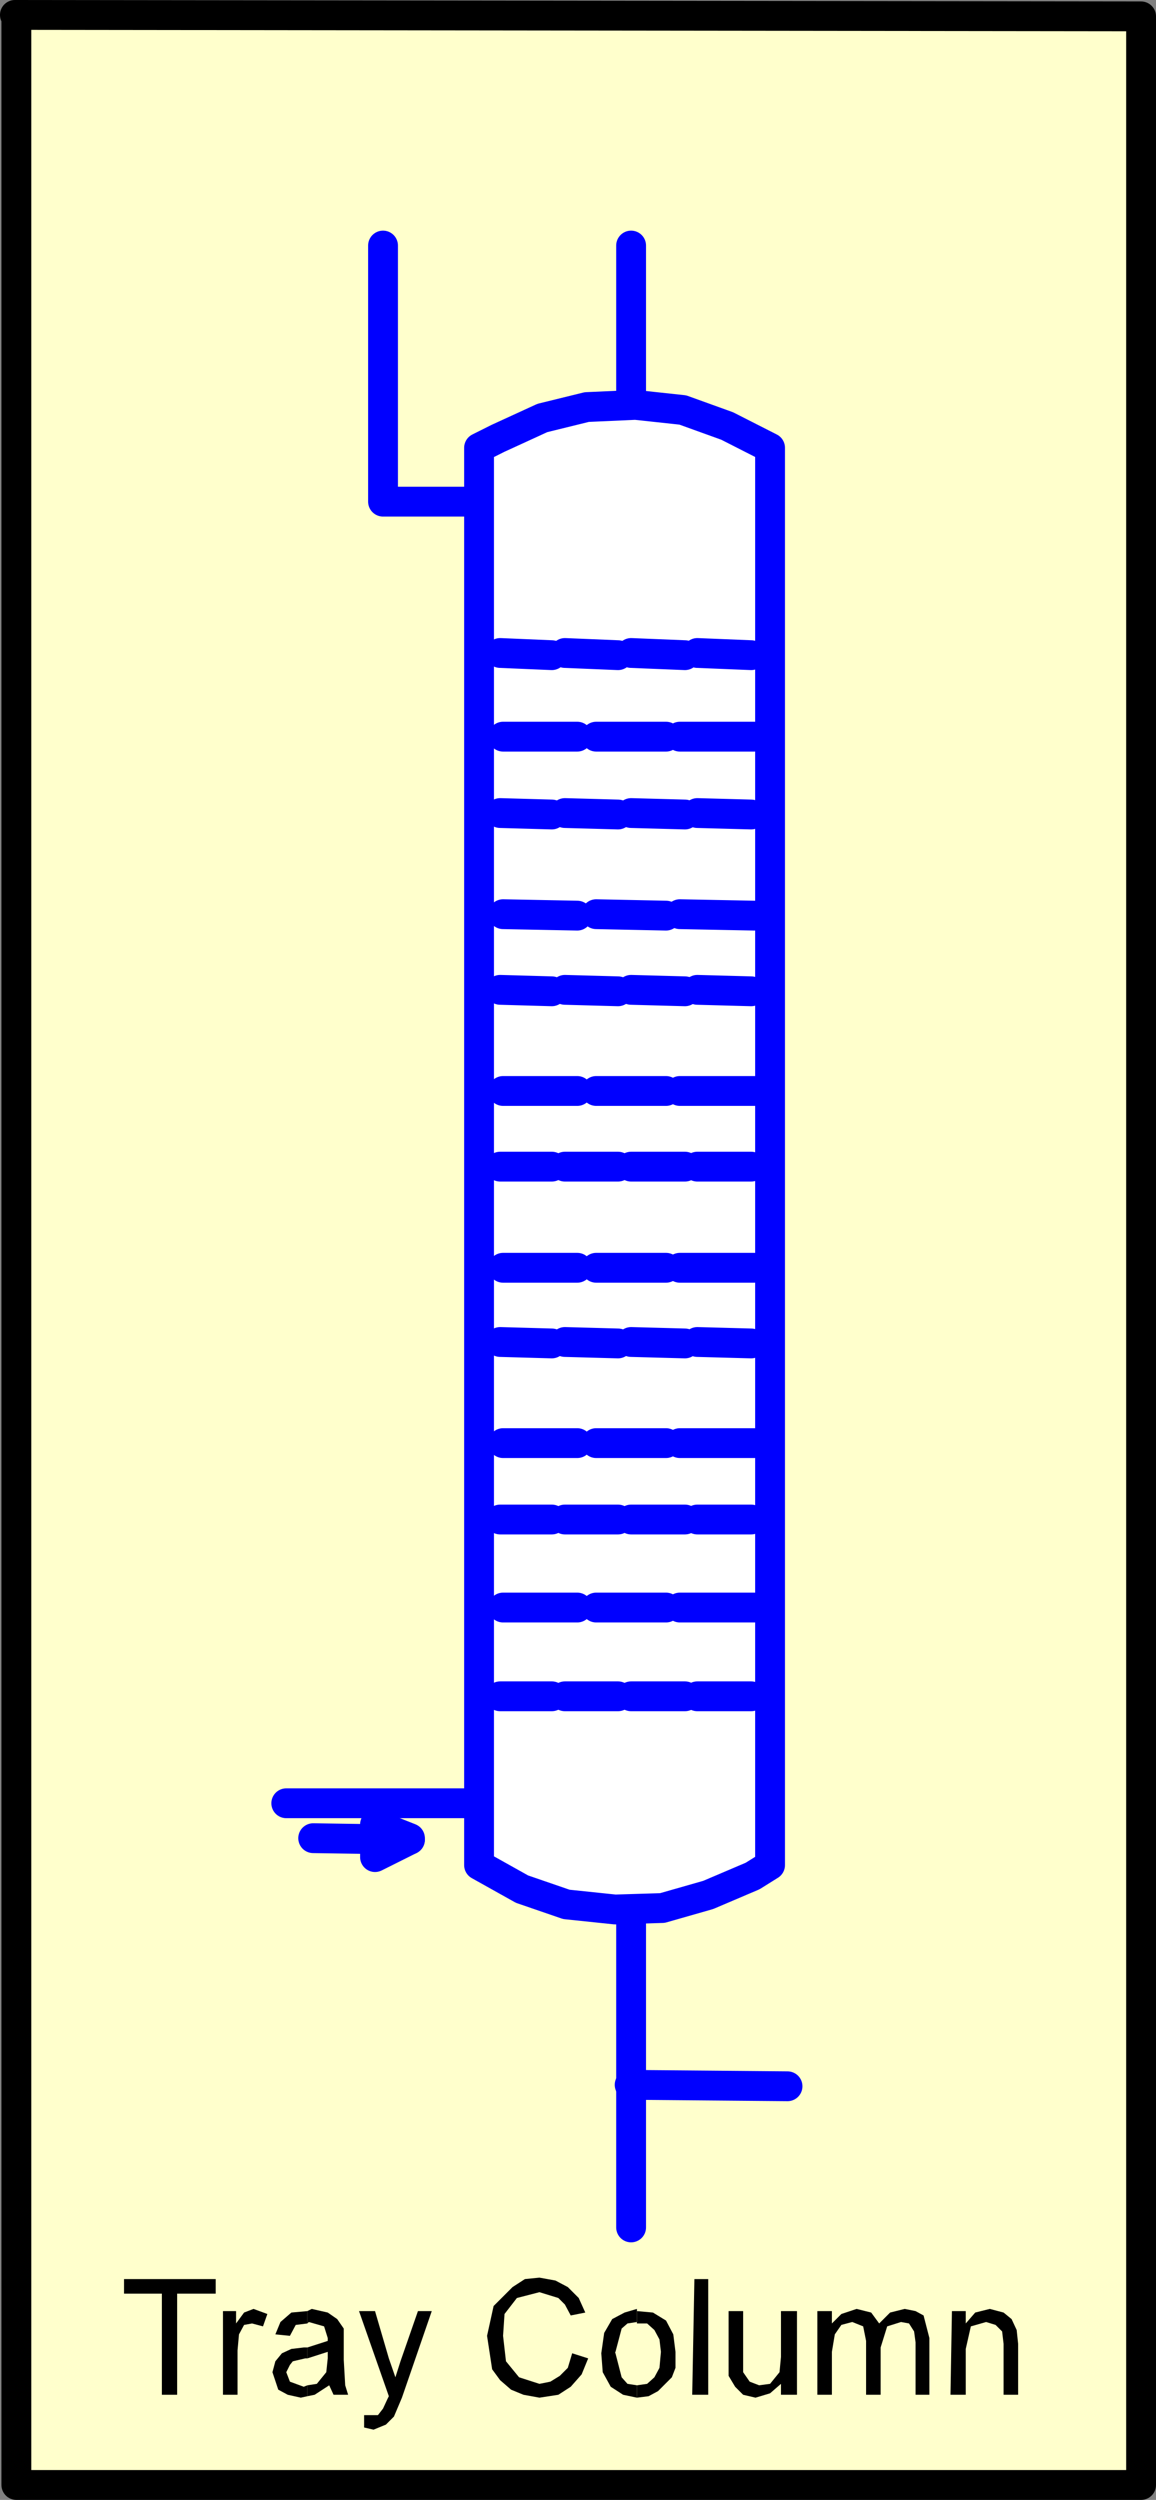
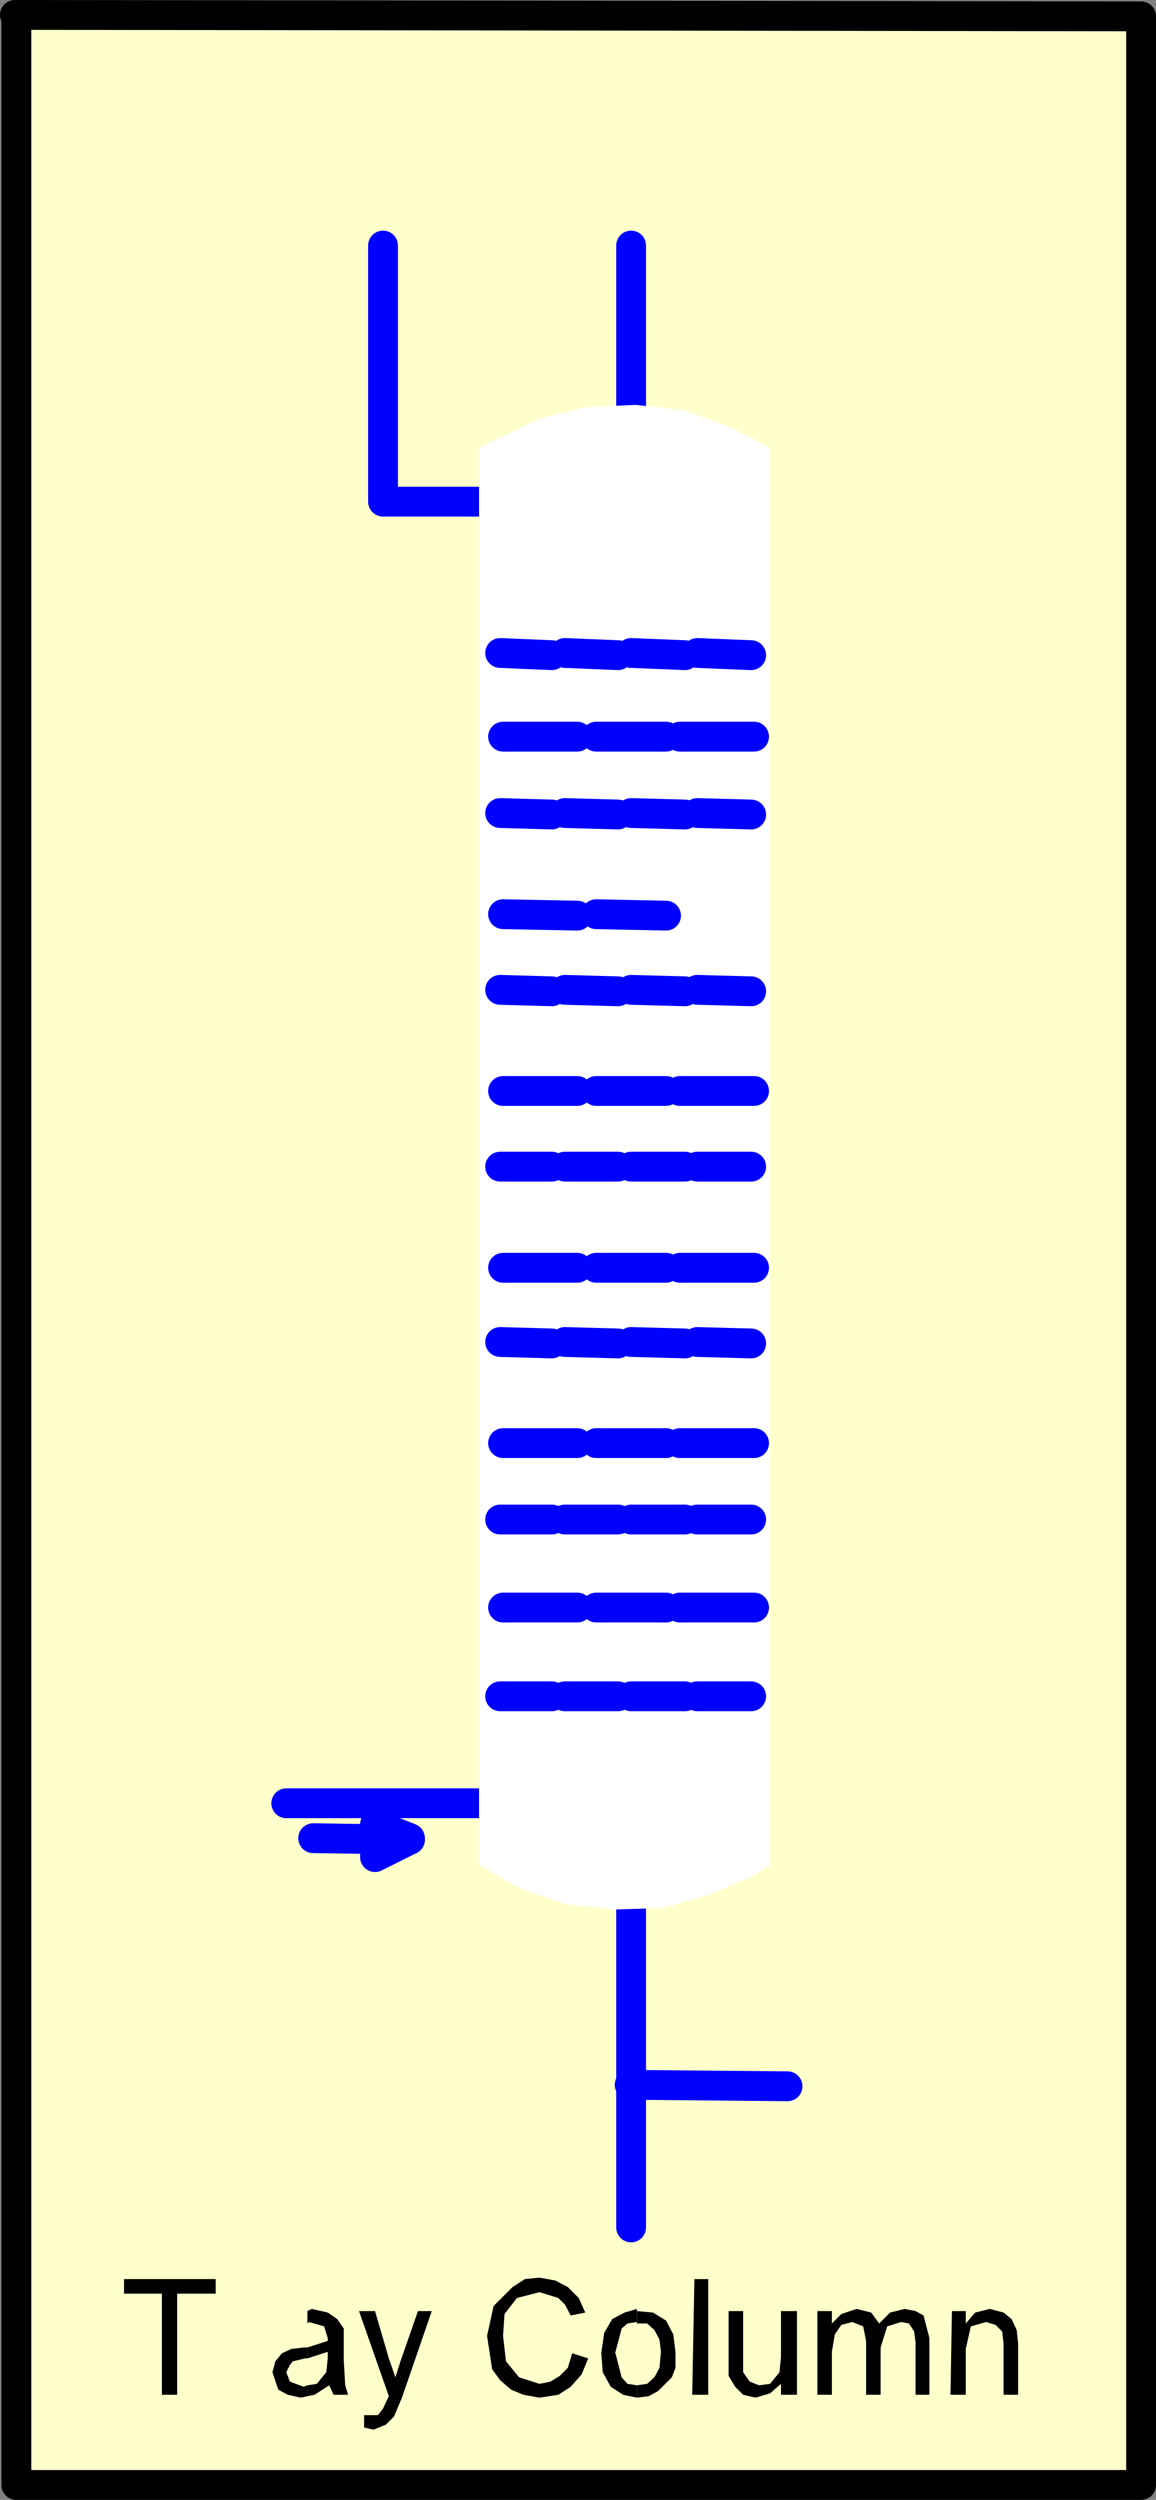
<svg xmlns="http://www.w3.org/2000/svg" xmlns:ns1="http://sodipodi.sourceforge.net/DTD/sodipodi-0.dtd" xmlns:ns2="http://www.inkscape.org/namespaces/inkscape" version="1.0" width="67.951mm" height="146.904mm" id="svg69" ns1:docname="Distillation Column 1.wmf">
  <rect width="100%" height="100%" fill="#808080" stroke="none" />
  <ns1:namedview id="namedview69" pagecolor="#ffffff" bordercolor="#000000" borderopacity="0.25" ns2:showpageshadow="2" ns2:pageopacity="0.0" ns2:pagecheckerboard="0" ns2:deskcolor="#d1d1d1" ns2:document-units="mm" />
  <defs id="defs1">
    <pattern id="WMFhbasepattern" patternUnits="userSpaceOnUse" width="6" height="6" x="0" y="0" />
  </defs>
  <path style="fill:#ffffcc;fill-opacity:1;fill-rule:evenodd;stroke:none" d="M 3.313,3.313 253.509,3.636 V 551.915 H 3.637 V 3.636 v 0 z" id="path1" />
  <path style="fill:none;stroke:#000000;stroke-width:6.627px;stroke-linecap:round;stroke-linejoin:round;stroke-miterlimit:4;stroke-dasharray:none;stroke-opacity:1" d="M 3.313,3.313 253.509,3.636 V 551.915 H 3.637 V 3.636 v 0" id="path2" />
  <path style="fill:none;stroke:#0000ff;stroke-width:6.627px;stroke-linecap:round;stroke-linejoin:round;stroke-miterlimit:4;stroke-dasharray:none;stroke-opacity:1" d="m 85.096,54.538 v 56.88 H 140.21 V 54.538" id="path3" />
  <path style="fill:none;stroke:#0000ff;stroke-width:6.627px;stroke-linecap:round;stroke-linejoin:round;stroke-miterlimit:4;stroke-dasharray:none;stroke-opacity:1" d="m 63.6,400.504 h 76.61 v 94.208" id="path4" />
  <path style="fill:#ffffff;fill-opacity:1;fill-rule:evenodd;stroke:none" d="m 106.43,99.46 4.202,-2.101 9.859,-4.525 9.859,-2.424 10.829,-0.485 10.506,1.131 9.859,3.555 9.536,4.848 V 414.24 l -3.879,2.424 -9.859,4.201 -10.182,2.909 -10.506,0.323 -10.829,-1.131 -9.859,-3.393 -9.536,-5.333 z" id="path5" />
-   <path style="fill:none;stroke:#0000ff;stroke-width:6.627px;stroke-linecap:round;stroke-linejoin:round;stroke-miterlimit:4;stroke-dasharray:none;stroke-opacity:1" d="m 106.43,99.46 4.202,-2.101 9.859,-4.525 9.859,-2.424 10.829,-0.485 10.506,1.131 9.859,3.555 9.536,4.848 V 414.24 l -3.879,2.424 -9.859,4.201 -10.182,2.909 -10.506,0.323 -10.829,-1.131 -9.859,-3.393 -9.536,-5.333 v -314.78 0" id="path6" />
  <path style="fill:none;stroke:#0000ff;stroke-width:6.627px;stroke-linecap:round;stroke-linejoin:round;stroke-miterlimit:4;stroke-dasharray:none;stroke-opacity:1" d="m 139.887,463.04 35.073,0.323" id="path7" />
  <path style="fill:none;stroke:#0000ff;stroke-width:6.627px;stroke-linecap:round;stroke-linejoin:round;stroke-miterlimit:4;stroke-dasharray:none;stroke-opacity:1" d="m 69.58,408.261 21.496,0.323" id="path8" />
  <path style="fill:#0000ff;fill-opacity:1;fill-rule:evenodd;stroke:none" d="m 91.076,408.261 -7.758,-3.07 v 7.272 l 7.758,-3.878 v 0 z" id="path9" />
  <path style="fill:none;stroke:#0000ff;stroke-width:6.627px;stroke-linecap:round;stroke-linejoin:round;stroke-miterlimit:4;stroke-dasharray:none;stroke-opacity:1" d="m 91.076,408.261 -7.758,-3.07 v 7.272 l 7.758,-3.878 v 0" id="path10" />
  <path style="fill:none;stroke:#0000ff;stroke-width:6.627px;stroke-linecap:round;stroke-linejoin:round;stroke-miterlimit:4;stroke-dasharray:none;stroke-opacity:1" d="m 111.117,376.75 h 11.475" id="path11" />
  <path style="fill:none;stroke:#0000ff;stroke-width:6.627px;stroke-linecap:round;stroke-linejoin:round;stroke-miterlimit:4;stroke-dasharray:none;stroke-opacity:1" d="m 125.502,376.75 h 11.799" id="path12" />
  <path style="fill:none;stroke:#0000ff;stroke-width:6.627px;stroke-linecap:round;stroke-linejoin:round;stroke-miterlimit:4;stroke-dasharray:none;stroke-opacity:1" d="M 140.21,376.75 H 152.17" id="path13" />
  <path style="fill:none;stroke:#0000ff;stroke-width:6.627px;stroke-linecap:round;stroke-linejoin:round;stroke-miterlimit:4;stroke-dasharray:none;stroke-opacity:1" d="m 154.918,376.75 h 11.96" id="path14" />
  <path style="fill:none;stroke:#0000ff;stroke-width:6.627px;stroke-linecap:round;stroke-linejoin:round;stroke-miterlimit:4;stroke-dasharray:none;stroke-opacity:1" d="m 151.039,357.036 h 16.486" id="path15" />
  <path style="fill:none;stroke:#0000ff;stroke-width:6.627px;stroke-linecap:round;stroke-linejoin:round;stroke-miterlimit:4;stroke-dasharray:none;stroke-opacity:1" d="m 111.764,357.036 h 16.486" id="path16" />
  <path style="fill:none;stroke:#0000ff;stroke-width:6.627px;stroke-linecap:round;stroke-linejoin:round;stroke-miterlimit:4;stroke-dasharray:none;stroke-opacity:1" d="m 132.452,357.036 h 15.516" id="path17" />
  <path style="fill:none;stroke:#0000ff;stroke-width:6.627px;stroke-linecap:round;stroke-linejoin:round;stroke-miterlimit:4;stroke-dasharray:none;stroke-opacity:1" d="m 111.117,337.484 h 11.475" id="path18" />
  <path style="fill:none;stroke:#0000ff;stroke-width:6.627px;stroke-linecap:round;stroke-linejoin:round;stroke-miterlimit:4;stroke-dasharray:none;stroke-opacity:1" d="m 125.502,337.484 h 11.799" id="path19" />
  <path style="fill:none;stroke:#0000ff;stroke-width:6.627px;stroke-linecap:round;stroke-linejoin:round;stroke-miterlimit:4;stroke-dasharray:none;stroke-opacity:1" d="M 140.21,337.484 H 152.17" id="path20" />
  <path style="fill:none;stroke:#0000ff;stroke-width:6.627px;stroke-linecap:round;stroke-linejoin:round;stroke-miterlimit:4;stroke-dasharray:none;stroke-opacity:1" d="m 154.918,337.484 h 11.96" id="path21" />
  <path style="fill:none;stroke:#0000ff;stroke-width:6.627px;stroke-linecap:round;stroke-linejoin:round;stroke-miterlimit:4;stroke-dasharray:none;stroke-opacity:1" d="m 151.039,320.517 h 16.486" id="path22" />
  <path style="fill:none;stroke:#0000ff;stroke-width:6.627px;stroke-linecap:round;stroke-linejoin:round;stroke-miterlimit:4;stroke-dasharray:none;stroke-opacity:1" d="m 111.764,320.517 h 16.486" id="path23" />
  <path style="fill:none;stroke:#0000ff;stroke-width:6.627px;stroke-linecap:round;stroke-linejoin:round;stroke-miterlimit:4;stroke-dasharray:none;stroke-opacity:1" d="m 132.452,320.517 h 15.516" id="path24" />
  <path style="fill:none;stroke:#0000ff;stroke-width:6.627px;stroke-linecap:round;stroke-linejoin:round;stroke-miterlimit:4;stroke-dasharray:none;stroke-opacity:1" d="m 111.117,298.056 11.475,0.323" id="path25" />
  <path style="fill:none;stroke:#0000ff;stroke-width:6.627px;stroke-linecap:round;stroke-linejoin:round;stroke-miterlimit:4;stroke-dasharray:none;stroke-opacity:1" d="m 125.502,298.056 11.799,0.323" id="path26" />
  <path style="fill:none;stroke:#0000ff;stroke-width:6.627px;stroke-linecap:round;stroke-linejoin:round;stroke-miterlimit:4;stroke-dasharray:none;stroke-opacity:1" d="m 140.21,298.056 11.96,0.323" id="path27" />
  <path style="fill:none;stroke:#0000ff;stroke-width:6.627px;stroke-linecap:round;stroke-linejoin:round;stroke-miterlimit:4;stroke-dasharray:none;stroke-opacity:1" d="m 154.918,298.056 11.96,0.323" id="path28" />
  <path style="fill:none;stroke:#0000ff;stroke-width:6.627px;stroke-linecap:round;stroke-linejoin:round;stroke-miterlimit:4;stroke-dasharray:none;stroke-opacity:1" d="m 151.039,281.573 h 16.486" id="path29" />
  <path style="fill:none;stroke:#0000ff;stroke-width:6.627px;stroke-linecap:round;stroke-linejoin:round;stroke-miterlimit:4;stroke-dasharray:none;stroke-opacity:1" d="m 111.764,281.573 h 16.486" id="path30" />
  <path style="fill:none;stroke:#0000ff;stroke-width:6.627px;stroke-linecap:round;stroke-linejoin:round;stroke-miterlimit:4;stroke-dasharray:none;stroke-opacity:1" d="m 132.452,281.573 h 15.516" id="path31" />
  <path style="fill:none;stroke:#0000ff;stroke-width:6.627px;stroke-linecap:round;stroke-linejoin:round;stroke-miterlimit:4;stroke-dasharray:none;stroke-opacity:1" d="m 111.117,259.112 h 11.475" id="path32" />
  <path style="fill:none;stroke:#0000ff;stroke-width:6.627px;stroke-linecap:round;stroke-linejoin:round;stroke-miterlimit:4;stroke-dasharray:none;stroke-opacity:1" d="m 125.502,259.112 h 11.799" id="path33" />
  <path style="fill:none;stroke:#0000ff;stroke-width:6.627px;stroke-linecap:round;stroke-linejoin:round;stroke-miterlimit:4;stroke-dasharray:none;stroke-opacity:1" d="M 140.21,259.112 H 152.17" id="path34" />
  <path style="fill:none;stroke:#0000ff;stroke-width:6.627px;stroke-linecap:round;stroke-linejoin:round;stroke-miterlimit:4;stroke-dasharray:none;stroke-opacity:1" d="m 154.918,259.112 h 11.96" id="path35" />
  <path style="fill:none;stroke:#0000ff;stroke-width:6.627px;stroke-linecap:round;stroke-linejoin:round;stroke-miterlimit:4;stroke-dasharray:none;stroke-opacity:1" d="m 151.039,242.307 h 16.486" id="path36" />
  <path style="fill:none;stroke:#0000ff;stroke-width:6.627px;stroke-linecap:round;stroke-linejoin:round;stroke-miterlimit:4;stroke-dasharray:none;stroke-opacity:1" d="m 111.764,242.307 h 16.486" id="path37" />
  <path style="fill:none;stroke:#0000ff;stroke-width:6.627px;stroke-linecap:round;stroke-linejoin:round;stroke-miterlimit:4;stroke-dasharray:none;stroke-opacity:1" d="m 132.452,242.307 h 15.516" id="path38" />
  <path style="fill:none;stroke:#0000ff;stroke-width:6.627px;stroke-linecap:round;stroke-linejoin:round;stroke-miterlimit:4;stroke-dasharray:none;stroke-opacity:1" d="m 111.117,219.845 11.475,0.323" id="path39" />
  <path style="fill:none;stroke:#0000ff;stroke-width:6.627px;stroke-linecap:round;stroke-linejoin:round;stroke-miterlimit:4;stroke-dasharray:none;stroke-opacity:1" d="m 125.502,219.845 11.799,0.323" id="path40" />
  <path style="fill:none;stroke:#0000ff;stroke-width:6.627px;stroke-linecap:round;stroke-linejoin:round;stroke-miterlimit:4;stroke-dasharray:none;stroke-opacity:1" d="m 140.21,219.845 11.96,0.323" id="path41" />
  <path style="fill:none;stroke:#0000ff;stroke-width:6.627px;stroke-linecap:round;stroke-linejoin:round;stroke-miterlimit:4;stroke-dasharray:none;stroke-opacity:1" d="m 154.918,219.845 11.96,0.323" id="path42" />
-   <path style="fill:none;stroke:#0000ff;stroke-width:6.627px;stroke-linecap:round;stroke-linejoin:round;stroke-miterlimit:4;stroke-dasharray:none;stroke-opacity:1" d="m 151.039,203.04 16.486,0.323" id="path43" />
  <path style="fill:none;stroke:#0000ff;stroke-width:6.627px;stroke-linecap:round;stroke-linejoin:round;stroke-miterlimit:4;stroke-dasharray:none;stroke-opacity:1" d="m 111.764,203.04 16.486,0.323" id="path44" />
  <path style="fill:none;stroke:#0000ff;stroke-width:6.627px;stroke-linecap:round;stroke-linejoin:round;stroke-miterlimit:4;stroke-dasharray:none;stroke-opacity:1" d="m 132.452,203.04 15.516,0.323" id="path45" />
  <path style="fill:none;stroke:#0000ff;stroke-width:6.627px;stroke-linecap:round;stroke-linejoin:round;stroke-miterlimit:4;stroke-dasharray:none;stroke-opacity:1" d="m 111.117,180.579 11.475,0.323" id="path46" />
  <path style="fill:none;stroke:#0000ff;stroke-width:6.627px;stroke-linecap:round;stroke-linejoin:round;stroke-miterlimit:4;stroke-dasharray:none;stroke-opacity:1" d="m 125.502,180.579 11.799,0.323" id="path47" />
  <path style="fill:none;stroke:#0000ff;stroke-width:6.627px;stroke-linecap:round;stroke-linejoin:round;stroke-miterlimit:4;stroke-dasharray:none;stroke-opacity:1" d="m 140.21,180.579 11.96,0.323" id="path48" />
  <path style="fill:none;stroke:#0000ff;stroke-width:6.627px;stroke-linecap:round;stroke-linejoin:round;stroke-miterlimit:4;stroke-dasharray:none;stroke-opacity:1" d="m 154.918,180.579 11.96,0.323" id="path49" />
  <path style="fill:none;stroke:#0000ff;stroke-width:6.627px;stroke-linecap:round;stroke-linejoin:round;stroke-miterlimit:4;stroke-dasharray:none;stroke-opacity:1" d="m 151.039,163.612 h 16.486" id="path50" />
  <path style="fill:none;stroke:#0000ff;stroke-width:6.627px;stroke-linecap:round;stroke-linejoin:round;stroke-miterlimit:4;stroke-dasharray:none;stroke-opacity:1" d="m 111.764,163.612 h 16.486" id="path51" />
  <path style="fill:none;stroke:#0000ff;stroke-width:6.627px;stroke-linecap:round;stroke-linejoin:round;stroke-miterlimit:4;stroke-dasharray:none;stroke-opacity:1" d="m 132.452,163.612 h 15.516" id="path52" />
  <path style="fill:none;stroke:#0000ff;stroke-width:6.627px;stroke-linecap:round;stroke-linejoin:round;stroke-miterlimit:4;stroke-dasharray:none;stroke-opacity:1" d="m 111.117,145.029 11.475,0.485" id="path53" />
  <path style="fill:none;stroke:#0000ff;stroke-width:6.627px;stroke-linecap:round;stroke-linejoin:round;stroke-miterlimit:4;stroke-dasharray:none;stroke-opacity:1" d="m 125.502,145.029 11.799,0.485" id="path54" />
  <path style="fill:none;stroke:#0000ff;stroke-width:6.627px;stroke-linecap:round;stroke-linejoin:round;stroke-miterlimit:4;stroke-dasharray:none;stroke-opacity:1" d="m 140.21,145.029 11.96,0.485" id="path55" />
  <path style="fill:none;stroke:#0000ff;stroke-width:6.627px;stroke-linecap:round;stroke-linejoin:round;stroke-miterlimit:4;stroke-dasharray:none;stroke-opacity:1" d="m 154.918,145.029 11.96,0.485" id="path56" />
  <path style="fill:#000000;fill-opacity:1;fill-rule:evenodd;stroke:none" d="M 35.962,531.878 V 509.417 h -8.405 v -3.232 h 20.365 v 3.232 h -8.566 v 22.461 z" id="path57" />
-   <path style="fill:#000000;fill-opacity:1;fill-rule:evenodd;stroke:none" d="m 49.538,531.878 v -18.583 h 2.909 v 2.747 l 1.778,-2.424 2.101,-0.808 3.071,1.131 -0.97,2.747 -2.424,-0.646 -1.778,0.323 -1.131,2.101 -0.323,3.555 v 9.857 z" id="path58" />
  <path style="fill:#000000;fill-opacity:1;fill-rule:evenodd;stroke:none" d="m 68.287,529.777 v 2.424 l 1.616,-0.323 3.233,-2.101 0.97,2.101 h 3.233 l -0.647,-2.101 -0.323,-5.656 v -4.201 -2.747 l -1.455,-2.101 -2.101,-1.454 -3.556,-0.808 -0.97,0.485 v 2.747 l 0.323,-0.323 3.394,0.97 0.808,2.585 v 0.646 l -4.526,1.454 v 2.424 l 4.526,-1.454 v 1.454 l -0.323,3.07 -2.101,2.585 z" id="path59" />
-   <path style="fill:#000000;fill-opacity:1;fill-rule:evenodd;stroke:none" d="m 68.287,515.719 v -2.424 l -3.556,0.323 -2.424,2.101 -1.131,2.747 3.233,0.323 1.293,-2.424 2.586,-0.323 v 0 z" id="path60" />
+   <path style="fill:#000000;fill-opacity:1;fill-rule:evenodd;stroke:none" d="m 68.287,515.719 v -2.424 v 0 z" id="path60" />
  <path style="fill:#000000;fill-opacity:1;fill-rule:evenodd;stroke:none" d="m 68.287,523.798 v -2.424 h -0.808 l -2.748,0.323 -2.101,0.97 -1.455,1.778 -0.647,2.424 1.293,3.878 2.101,1.131 2.909,0.646 1.455,-0.323 v -2.424 l -0.808,0.323 -3.071,-1.131 -0.808,-2.101 0.808,-1.616 0.647,-0.808 2.748,-0.646 z" id="path61" />
  <path style="fill:#000000;fill-opacity:1;fill-rule:evenodd;stroke:none" d="m 80.893,539.149 v -2.747 h 1.778 1.293 l 1.131,-1.454 0.97,-2.101 0.323,-0.646 -6.627,-18.906 h 3.556 l 3.071,10.503 1.455,4.201 1.131,-3.555 3.879,-11.15 h 3.071 l -6.627,19.229 -1.778,4.201 -1.778,1.778 -2.748,1.131 -2.101,-0.485 z" id="path62" />
  <path style="fill:#000000;fill-opacity:1;fill-rule:evenodd;stroke:none" d="m 127.118,522.667 3.556,1.131 -1.455,3.555 -2.424,2.747 -2.748,1.778 -4.202,0.646 -3.556,-0.646 -2.748,-1.131 -2.424,-2.101 -1.778,-2.424 -1.131,-7.433 1.455,-6.625 4.202,-4.201 2.748,-1.778 3.232,-0.323 3.556,0.646 2.748,1.454 2.424,2.424 1.455,3.232 -3.233,0.646 -1.293,-2.424 -1.455,-1.454 -4.202,-1.293 -5.01,1.293 -2.748,3.555 -0.323,4.848 0.646,5.656 2.909,3.555 4.526,1.454 2.424,-0.485 2.101,-1.293 1.778,-1.778 z" id="path63" />
  <path style="fill:#000000;fill-opacity:1;fill-rule:evenodd;stroke:none" d="m 141.503,529.454 v 3.07 l 2.586,-0.323 2.101,-1.131 3.071,-3.07 0.808,-2.101 v -3.555 l -0.485,-3.878 -1.616,-3.07 -2.909,-1.778 -3.556,-0.323 v 2.747 h 2.263 l 1.616,1.454 1.131,2.101 0.323,2.747 -0.323,3.555 -1.131,2.101 -1.616,1.454 -2.263,0.323 v 0 z" id="path64" />
  <path style="fill:#000000;fill-opacity:1;fill-rule:evenodd;stroke:none" d="m 141.503,515.719 v -2.424 -0.485 l -2.748,0.808 -2.748,1.454 -1.778,3.07 -0.646,4.525 0.323,4.201 1.778,3.232 2.748,1.778 3.071,0.646 v -2.747 l -2.101,-0.323 -1.293,-1.454 -1.455,-5.656 v 0.323 l 1.455,-5.494 1.293,-1.131 2.101,-0.323 v 0.323 0 z" id="path65" />
  <path style="fill:#000000;fill-opacity:1;fill-rule:evenodd;stroke:none" d="m 153.786,531.878 0.485,-25.693 h 3.071 v 25.693 h -3.071 v 0 z" id="path66" />
  <path style="fill:#000000;fill-opacity:1;fill-rule:evenodd;stroke:none" d="M 173.505,531.878 V 529.454 l -2.424,2.101 -3.232,0.97 -2.748,-0.646 -1.778,-1.778 -1.455,-2.424 v -2.909 -11.473 h 3.232 v 10.503 3.07 l 1.455,2.101 2.101,0.808 2.424,-0.323 2.101,-2.585 0.323,-3.393 v -10.18 h 3.556 v 18.583 z" id="path67" />
  <path style="fill:#000000;fill-opacity:1;fill-rule:evenodd;stroke:none" d="m 181.586,531.878 v -18.583 h 3.232 v 2.747 l 2.101,-2.101 3.394,-1.131 3.233,0.808 1.778,2.424 2.424,-2.424 3.233,-0.808 2.424,0.485 1.778,0.97 1.293,5.009 v 12.604 h -3.071 V 520.243 l -0.323,-2.424 -1.131,-1.778 -1.778,-0.323 -3.071,0.97 -1.455,4.686 v 10.503 h -3.233 v -11.958 l -0.646,-3.232 -2.424,-0.97 -2.424,0.646 -1.455,2.101 -0.646,3.878 v 9.534 z" id="path68" />
  <path style="fill:#000000;fill-opacity:1;fill-rule:evenodd;stroke:none" d="m 211.163,531.878 0.323,-18.583 h 3.071 v 2.747 l 2.101,-2.424 3.232,-0.808 3.071,0.808 1.778,1.454 1.131,2.424 0.323,3.07 v 11.311 h -3.232 v -11.311 l -0.323,-2.747 -1.455,-1.454 -2.101,-0.646 -3.394,0.97 -1.131,5.009 v 10.18 h -3.071 v 0 z" id="path69" />
</svg>